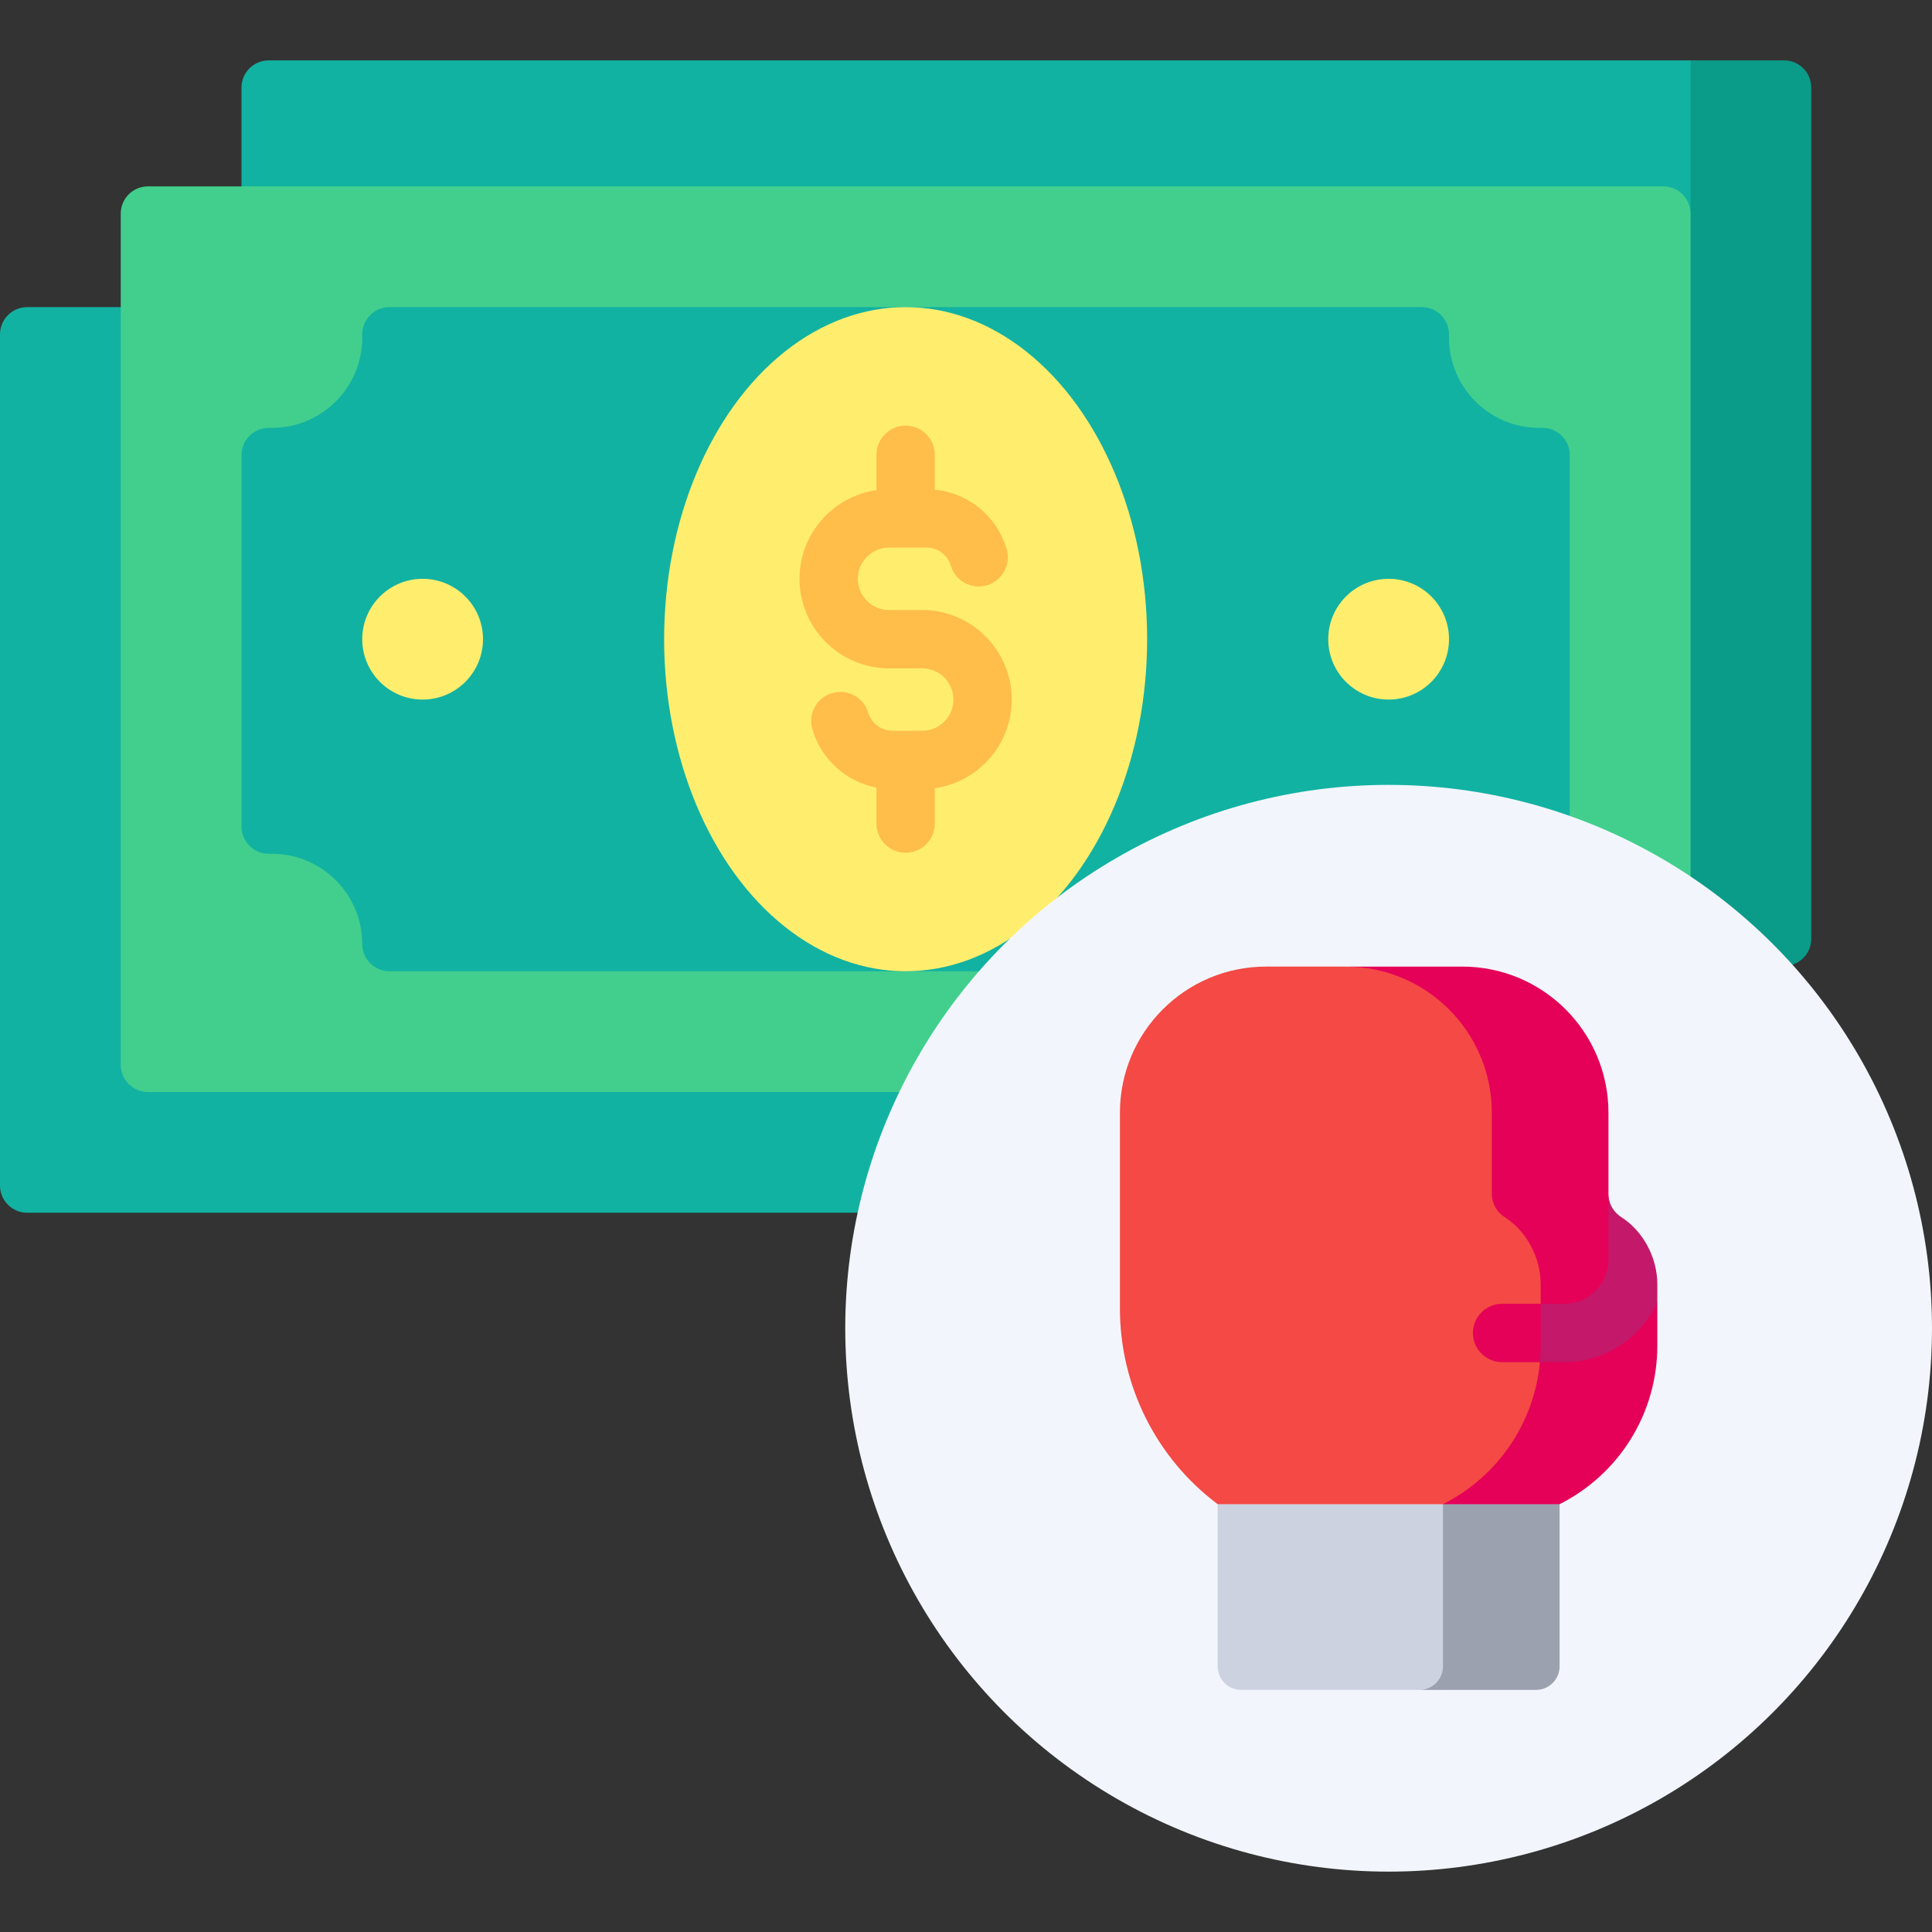
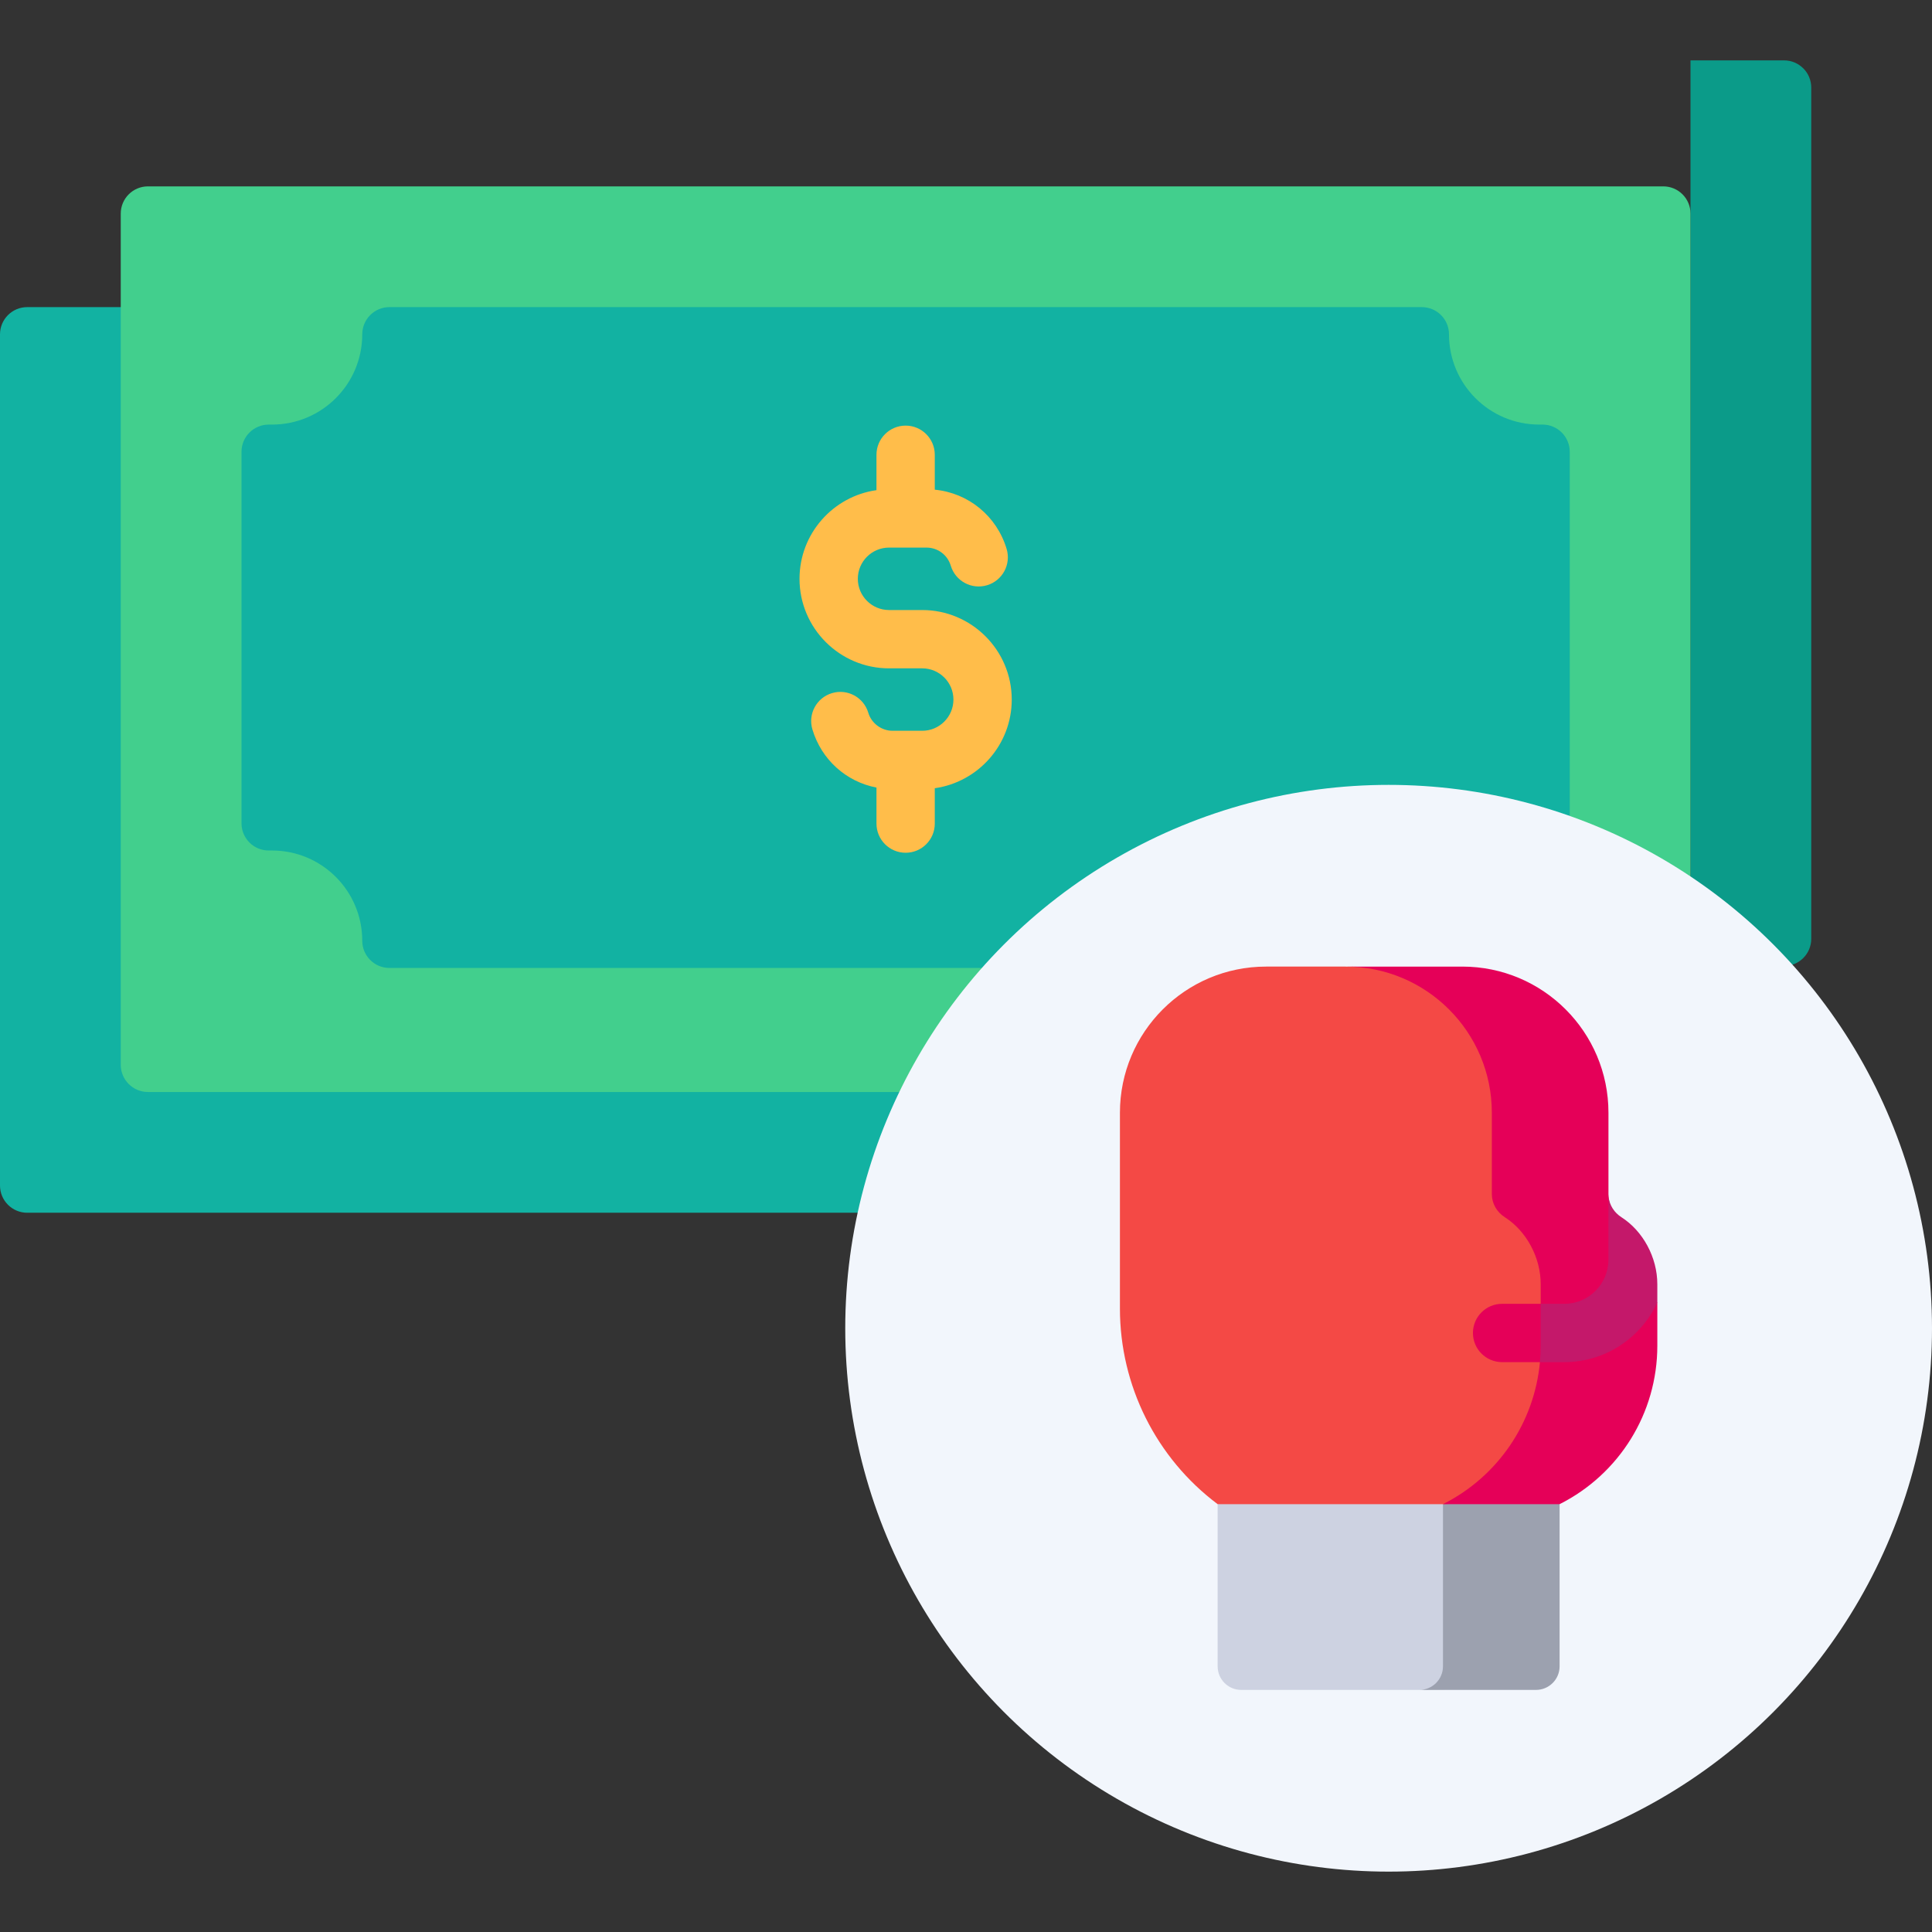
<svg xmlns="http://www.w3.org/2000/svg" id="Capa_1" height="512" viewBox="0 0 512 512" width="512">
  <rect x="0" y="0" width="512" height="512" fill="#333333" stroke="none" />
-   <path d="m71.211 16h376.788l21.698 10.302v219.396l-405.697 10.302v-232.788c0-3.983 3.229-7.212 7.211-7.212z" fill="#12b2a2" />
  <path d="m447.999 16v240h24.789c3.983 0 7.211-3.229 7.211-7.211v-225.577c0-3.983-3.229-7.211-7.211-7.211h-24.789z" fill="#0b9b89" />
  <path d="m7.211 81.391h401.577c3.983 0 7.211 3.229 7.211 7.211v225.577c0 3.983-3.229 7.211-7.211 7.211h-401.577c-3.983 0-7.211-3.229-7.211-7.211v-225.577c0-3.983 3.229-7.211 7.211-7.211z" fill="#12b2a2" />
  <path d="m39.211 49.391h401.577c3.983 0 7.211 3.229 7.211 7.211v225.577c0 3.983-3.229 7.211-7.211 7.211h-401.577c-3.983 0-7.211-3.229-7.211-7.211v-225.577c0-3.983 3.229-7.211 7.211-7.211z" fill="#42cf8d" />
-   <path d="m96 89.473v-.871c0-3.983 3.229-7.211 7.211-7.211h273.577c3.983 0 7.211 3.229 7.211 7.211v.871c0 13.209 10.708 23.917 23.917 23.917h.871c3.983 0 7.211 3.229 7.211 7.211v97.771c0 3.906-3.11 7.102-7.015 7.209l-17.97.489c-3.905.106-7.015 3.302-7.015 7.209v16.9c0 3.983-3.229 7.211-7.211 7.211h-273.576c-3.983 0-7.211-3.229-7.211-7.211 0-13.209-10.708-23.917-23.917-23.917h-.871c-3.983 0-7.211-3.229-7.211-7.211v-98.448c0-3.983 3.229-7.211 7.211-7.211h.871c13.209-.001 23.917-10.709 23.917-23.919z" fill="#12b2a2" />
+   <path d="m96 89.473v-.871c0-3.983 3.229-7.211 7.211-7.211h273.577c3.983 0 7.211 3.229 7.211 7.211c0 13.209 10.708 23.917 23.917 23.917h.871c3.983 0 7.211 3.229 7.211 7.211v97.771c0 3.906-3.11 7.102-7.015 7.209l-17.97.489c-3.905.106-7.015 3.302-7.015 7.209v16.9c0 3.983-3.229 7.211-7.211 7.211h-273.576c-3.983 0-7.211-3.229-7.211-7.211 0-13.209-10.708-23.917-23.917-23.917h-.871c-3.983 0-7.211-3.229-7.211-7.211v-98.448c0-3.983 3.229-7.211 7.211-7.211h.871c13.209-.001 23.917-10.709 23.917-23.919z" fill="#12b2a2" />
  <g fill="#ffee6e">
-     <ellipse cx="240" cy="169.391" rx="64" ry="88" />
-     <circle cx="368" cy="169.391" r="16" />
-     <circle cx="112" cy="169.391" r="16" />
-   </g>
+     </g>
  <circle cx="368" cy="352" fill="#f2f6fc" r="144" />
  <path d="m244.394 161.664h-8.789c-4.562 0-8.273-3.711-8.273-8.274 0-4.562 3.711-8.274 8.273-8.274h9.913c2.995 0 5.585 1.928 6.446 4.796 1.226 4.088 5.534 6.408 9.621 5.18 4.087-1.226 6.406-5.533 5.18-9.621-2.623-8.742-10.12-14.832-19.038-15.701v-9.253c0-4.268-3.459-7.726-7.726-7.726s-7.726 3.459-7.726 7.726v9.379c-11.511 1.625-20.394 11.541-20.394 23.493 0 13.083 10.643 23.727 23.726 23.727h8.789c4.562 0 8.274 3.711 8.274 8.274 0 4.562-3.712 8.274-8.274 8.274h-7.852c-2.948 0-5.598-1.972-6.445-4.796-1.226-4.088-5.536-6.41-9.62-5.18-4.088 1.226-6.407 5.533-5.181 9.621 2.418 8.06 8.979 13.866 16.977 15.403v9.55c0 4.268 3.459 7.726 7.726 7.726s7.726-3.459 7.726-7.726v-9.378c11.511-1.625 20.395-11.541 20.395-23.493-.001-13.083-10.645-23.727-23.728-23.727z" fill="#ffbd4a" />
  <path d="m403.009 388.322-80.32 10.302v42.967c0 3.453 2.799 6.252 6.252 6.252h47.213l20.604-.399c3.453 0 6.252-2.4 6.252-5.853v-53.269z" fill="#cdd2e1" />
  <path d="m382.405 398.624v42.967c0 3.453-2.799 6.252-6.252 6.252h30.906c3.453 0 6.252-2.799 6.252-6.252v-42.967l-15.4-10.302z" fill="#9ca1af" />
  <path d="m428.904 340.313v16.328c0 17.771-10.024 32.977-25.899 40.95l-20.6 1.03h-59.713c-8.159-6.119-14.629-13.979-19.069-22.86-4.43-8.88-6.83-18.77-6.83-28.969v-51.901c0-21.387 17.348-38.735 38.735-38.735h21.09l20.602.294c21.397 0 38.735 17.055 38.735 38.441v26.002c7.541 2.659 12.949 10.963 12.949 19.42z" fill="#f44945" />
  <path d="m428.904 340.314c0-6.573-2.267-19.275-2.606-23.128-.01-.051-.01-.093-.01-.144-.01-.123-.021-.237-.021-.34-.01-.082-.01-.175-.01-.268v-21.541c0-21.386-17.338-38.735-38.735-38.735h-30.906c21.397 0 38.735 17.349 38.735 38.735v21.541c0 2.514 1.329 4.801 3.451 6.15 5.687 3.636 9.499 10.621 9.499 17.729v5.212h-10.23c-4.265 0-7.726 3.462-7.726 7.726 0 4.276 3.462 7.726 7.726 7.726h10.024c-1.473 16.04-11.116 30.319-25.693 37.643h30.906c7.932-3.986 14.412-10.044 18.904-17.317 4.491-7.273 6.995-15.783 6.995-24.663v-11.487z" fill="#e50058" />
  <path d="m439.206 340.313v4.842c-4.286 9.334-13.722 15.824-24.653 15.824h-6.459c.134-1.432.206-2.884.206-4.337v-11.116h6.253c6.449 0 11.693-5.243 11.693-11.692l.01-17.4c0 .093 0 .185.01.268 0 .113.01.227.021.34 0 .052 0 .093.01.144.237 2.215 1.504 4.183 3.41 5.398 5.687 3.637 9.499 10.621 9.499 17.729z" fill="#c4186a" />
</svg>